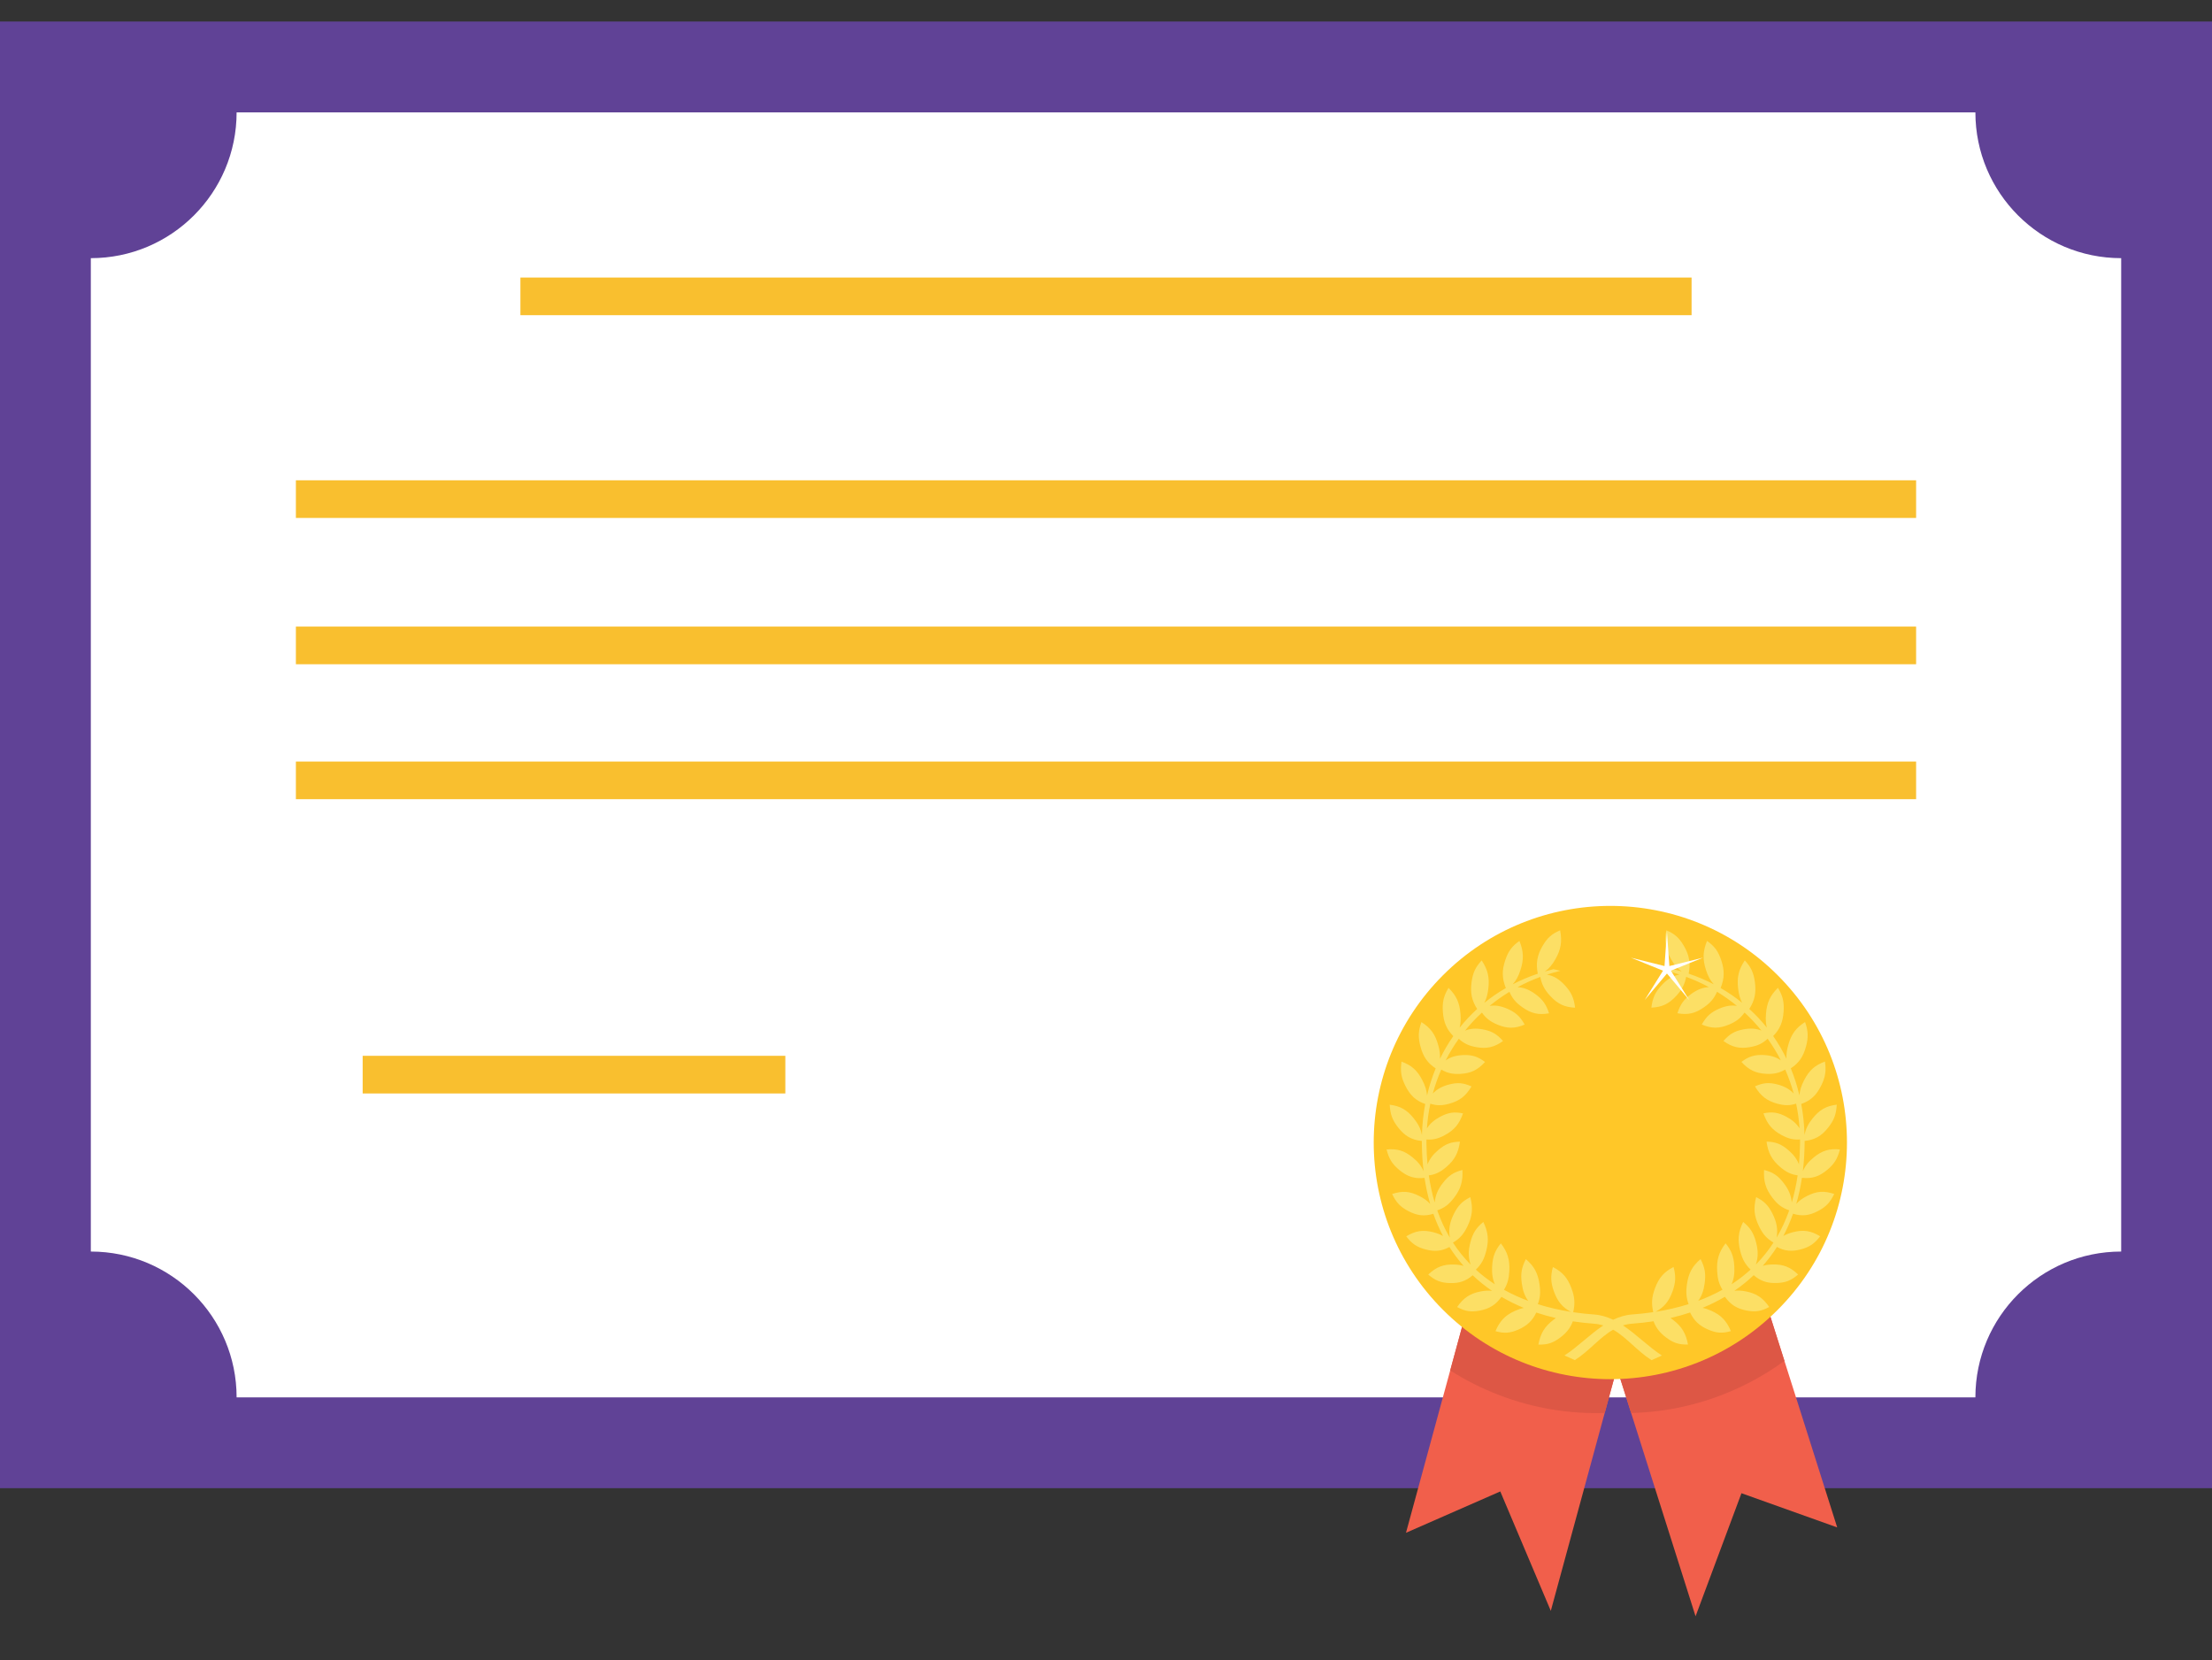
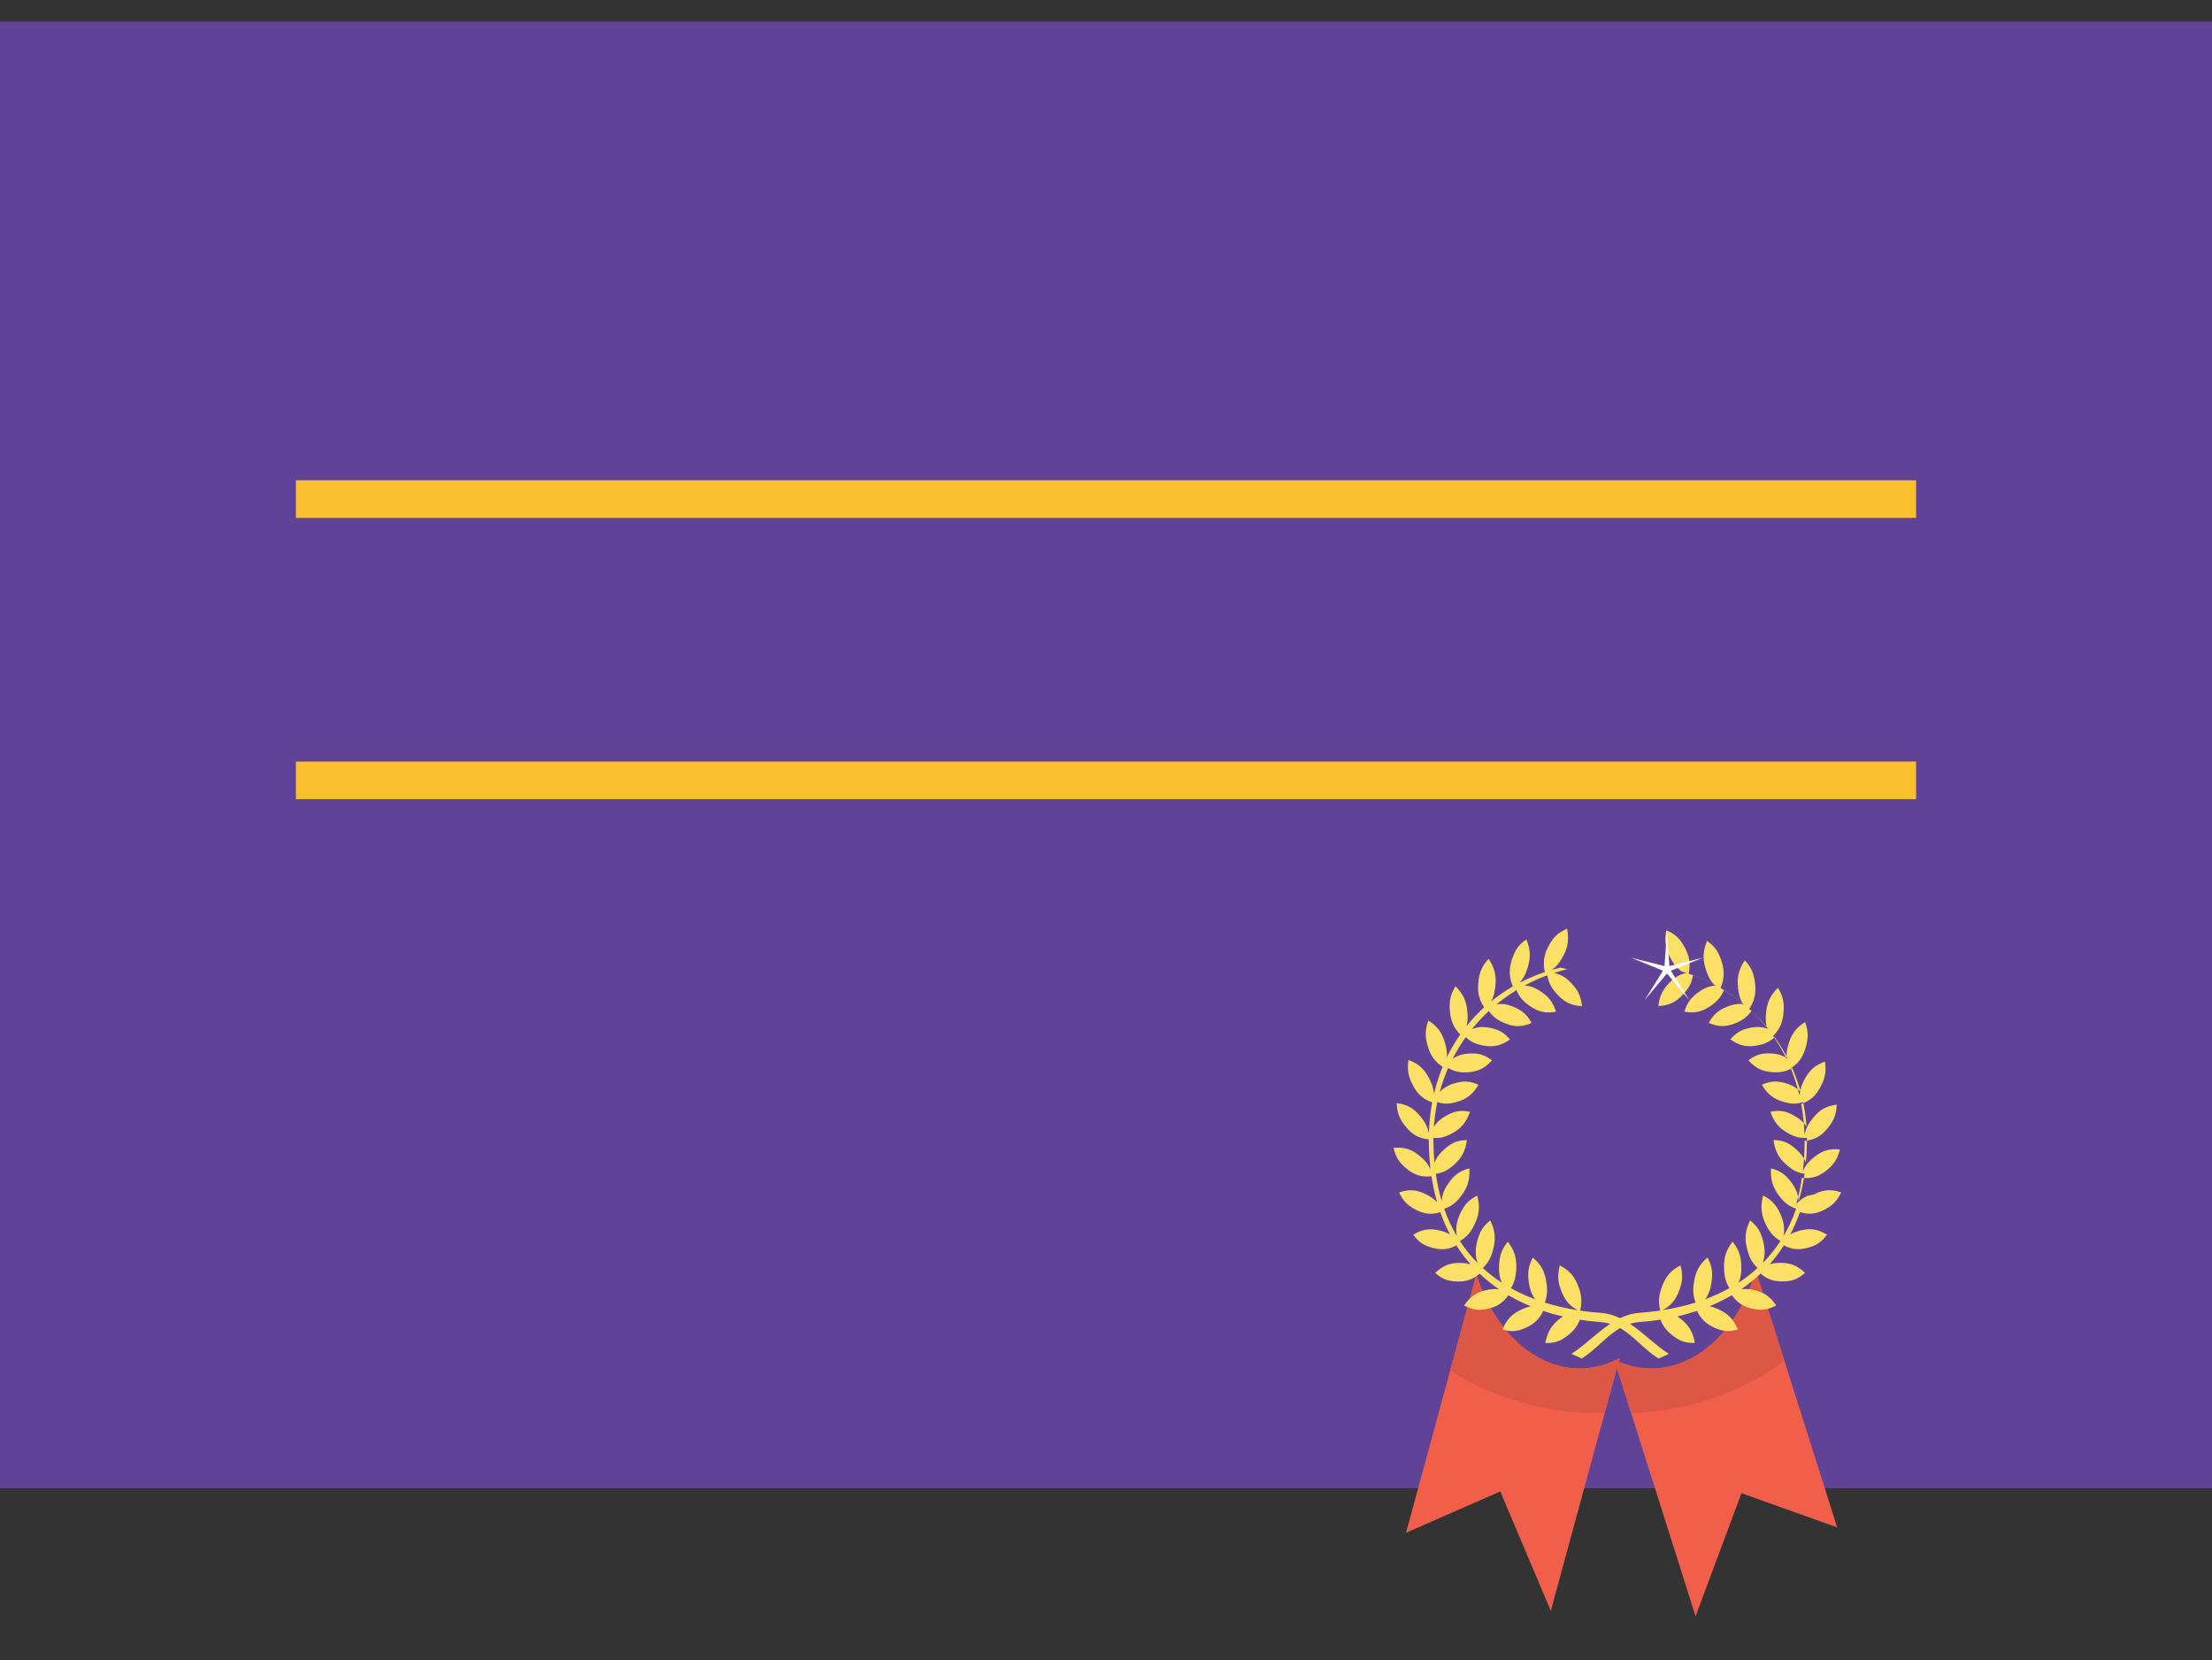
<svg xmlns="http://www.w3.org/2000/svg" id="Capa_1" data-name="Capa 1" viewBox="0 0 3037.68 2279.54">
  <rect x="0" y="0" width="3037.68" height="2279.54" fill="#333333" stroke="none" />
  <defs>
    <style>
      .cls-1 {
        fill: #fff;
      }

      .cls-2 {
        fill: #f15f4b;
      }

      .cls-3 {
        fill: #ffc728;
      }

      .cls-4 {
        fill: #f9bf2f;
      }

      .cls-5 {
        fill: #604296;
      }

      .cls-6 {
        fill: #dd5745;
      }

      .cls-7 {
        fill: #fcdf65;
      }
    </style>
  </defs>
  <g>
    <rect class="cls-5" y="29.56" width="3037.68" height="2013.96" />
-     <path class="cls-1" d="m124.72,1718.59V354.5c110.57,0,200.21-89.64,200.21-200.21h2387.82c0,110.57,89.64,200.21,200.21,200.21v1364.1c-110.57,0-200.21,89.64-200.21,200.21H324.93c0-110.57-89.64-200.21-200.21-200.21Z" />
-     <rect class="cls-4" x="714.67" y="381.1" width="1608.33" height="51.7" />
    <rect class="cls-4" x="406.34" y="659.53" width="2225" height="51.7" />
-     <rect class="cls-4" x="406.34" y="860.42" width="2225" height="51.7" />
    <rect class="cls-4" x="406.34" y="1045.72" width="2225" height="51.7" />
-     <rect class="cls-4" x="498.04" y="1449.82" width="580.44" height="51.7" />
  </g>
  <g>
    <g>
      <path class="cls-2" d="m2411.22,1744.81c-31.61,106.62-116.95,160.21-194.47,122.15l111.72,352.48,63.03-168.98,131.48,46.95-111.76-352.6Z" />
      <path class="cls-2" d="m2113.63,1864.66c-39.96-21.54-69.96-63.79-86.18-114.71l-96.65,354.84,129.5-56.78,69.37,163.99,94.52-347.03c-34.4,18.32-73.52,19.65-110.56-.32Z" />
      <path class="cls-6" d="m2240.01,1940.33c76.15-1.84,149.68-27.22,210.49-71.62l-39.27-123.91c-31.61,106.62-116.95,160.21-194.47,122.15l23.26,73.38Z" />
      <path class="cls-6" d="m2113.63,1864.66c-39.96-21.54-69.96-63.79-86.18-114.71l-35.93,131.92c20.83,13.29,43.3,24.69,67.27,33.87,47.71,18.28,96.86,26.07,144.91,24.49l20.5-75.26c-34.4,18.32-73.52,19.65-110.56-.32Z" />
    </g>
-     <circle class="cls-3" cx="2211.43" cy="1568.91" r="324.95" transform="translate(-461.67 2023.24) rotate(-45)" />
-     <path class="cls-7" d="m2481.64,1642.28c-6.31,3.19-10.94,6.49-14.86,10.86,3.27-11.28,5.87-23.22,7.77-35.79,13.67,1.51,23.53-1.62,34.72-10.92,9.68-8.05,14.22-15.35,17.42-28.03-14.54-1.48-24.4,1.54-36.02,11.03-7.19,5.88-11.6,11.3-14.86,18.77,1.45-12.03,2.28-24.64,2.42-37.83.01-1.23,0-2.45,0-3.67,14.04-1.47,23.23-6.71,32.51-18.49,7.91-10.03,10.93-18.18,11.61-31.3-14.51,1.79-23.57,6.93-33.1,18.81-6.18,7.69-9.46,14.23-11.13,22.83-.43-14.7-1.95-28.92-4.51-42.61,12.89-4.59,20.64-11.74,27.28-25.01,5.79-11.58,7.17-20.22,5.28-33.2-13.85,4.99-21.71,12.04-28.73,25.77-3.82,7.47-5.79,13.69-6.32,20.68-3.04-12.92-7.02-25.32-11.88-37.15,11.11-7.24,17.08-15.87,20.89-29.93,3.42-12.62,3.09-21.39-1.27-33.66-12.58,7.97-18.9,16.61-23.1,31.61-1.97,7.03-2.79,12.85-2.44,18.77-5.31-10.95-11.41-21.35-18.25-31.13,9.25-9.46,13.33-19.17,14.32-33.62.9-13.1-1.12-21.6-7.77-32.64-10.77,10.59-15.27,20.47-16.47,36.08-.55,7.14-.24,12.91,1.16,18.5-7.34-9.16-15.38-17.7-24.05-25.58,7.42-11.47,9.6-21.97,7.74-36.49-1.66-13.01-5.29-20.87-13.93-30.18-8.47,12.76-10.97,23.41-9.11,38.95.93,7.77,2.53,13.7,5.44,19.26-9.23-7.46-19.09-14.23-29.53-20.25,5.36-13.25,5.56-24.17.83-38.26-4.15-12.37-9.22-19.25-19.48-26.43-5.81,14.36-6.18,25.35-1.36,40.14,2.72,8.32,5.82,14.17,10.59,19.4-10.92-5.65-22.42-10.52-34.43-14.56,2.8-14.36.92-25.18-6.52-38.04-6.45-11.16-12.75-16.77-24.18-21.51-2.9,15.35-1.13,26.18,6.46,39.56,4.39,7.74,8.66,12.85,14.58,16.95-3.89-1.14-7.82-2.2-11.81-3.17l-9.55,2.19c6.25,1.51,12.4,3.27,18.45,5.24-9.65,1.82-17.17,6.48-25.01,15.12-8.54,9.43-12.09,17.33-13.62,30.35,14.6-.7,23.97-5.15,34.24-16.28,7.69-8.33,11.43-15.4,13.52-26.02,10.81,4,21.25,8.72,31.26,14.11-8.38.35-15.81,3.28-24.08,9.22-10.18,7.31-15.18,14.24-19.2,26.65,14.41,2.57,24.44.3,36.65-8.3,8.75-6.16,13.74-12,17.75-21.2,9.56,5.83,18.67,12.29,27.27,19.35-7.87-1.23-15.41.05-24.24,3.84-11.38,4.87-17.62,10.54-23.96,21.79,13.6,5.72,23.85,5.74,37.46.04,9.64-4.03,15.62-8.57,21.27-16.5,8.32,7.69,16.08,15.96,23.23,24.78-7.5-3-15.15-3.44-24.57-1.71-12.07,2.23-19.28,6.39-27.66,15.98,12.19,8.64,22.21,10.94,36.63,8.4,10.26-1.8,17.01-4.93,24.11-11.5,6.72,9.39,12.77,19.3,18.1,29.7-6.82-4.74-14.3-6.94-23.99-7.33-12.24-.5-20.1,1.96-30.16,9.47,10.25,11.16,19.61,15.64,34.21,16.38,10.43.52,17.66-1.05,25.92-5.94,4.64,10.57,8.56,21.57,11.67,32.97-5.72-6.05-12.56-9.82-21.87-12.34-11.88-3.22-20.04-2.56-31.33,2.53,7.87,13.21,16.15,19.68,30.28,23.65,10.01,2.82,17.35,2.92,26.27.06,2.31,10.99,3.9,22.3,4.72,33.89-4.37-6.75-10.2-11.71-18.46-16.07-10.99-5.8-19.1-6.97-31.14-4.5,5.13,14.67,11.98,22.84,25.03,29.88,9.09,4.9,16.15,6.66,25.19,5.95.02,1.87.02,3.74,0,5.62-.11,9.88-.6,19.39-1.46,28.56-2.96-7.58-7.7-13.73-14.94-19.84-9.63-8.13-17.33-11.08-29.59-11.34,2.18,15.48,7.29,25.01,18.69,34.8,8.09,6.95,14.77,10.23,24.03,11.51-1.9,13.17-4.61,25.56-8.06,37.2-.89-9.88-4.42-18.05-11.31-26.91-7.85-10.1-14.81-14.7-26.74-17.7-.88,15.64,2.28,26.1,11.53,38.22,7,9.16,13.22,13.89,23.02,17.23-4.75,13.54-10.56,25.98-17.31,37.4,1.91-11.3.21-20.9-5.38-32.28-5.72-11.62-11.63-17.69-22.73-23.26-3.89,15.1-2.83,26.02,3.87,39.95,5.21,10.83,10.53,16.88,19.96,22.47-7.18,11.07-15.29,21.11-24.23,30.17,3.32-9.84,3.31-19.13.25-30.7-3.34-12.64-7.95-19.89-17.72-27.82-6.74,13.9-7.82,24.83-3.96,39.94,2.88,11.27,6.71,18.28,14.21,25.51-8.13,7.42-16.85,14.12-26.1,20.12,3.23-7.4,4.31-15.26,3.7-25.06-.81-13.12-3.92-21.23-11.93-31.17-9.28,12.09-12.46,22.54-11.62,38.18.57,10.54,2.56,17.83,7.31,25.58-10.55,5.87-21.68,10.94-33.29,15.26,4.83-6.64,7.52-14.22,8.87-24.21,1.75-13.01.28-21.64-5.63-33.14-11.43,9.75-16.56,19.27-18.77,34.75-1.51,10.62-.93,18.28,2.35,27.12-14.54,4.57-29.74,8.05-45.42,10.52,11.67-6.17,18.32-14.22,23.27-27.88,4.43-12.25,4.81-21.02,1.47-33.66-13.18,6.76-20.18,14.8-25.58,29.34-4.42,11.91-5.04,20.46-2.34,32.7-.74.11-1.49.21-2.23.31-.11,0-.21,0-.33,0,0,.02,0,.03,0,.05-8.56,1.21-17.24,2.13-26.04,2.76-9.48.68-18.22,3.37-26.44,7.32-8.18-3.9-16.85-6.56-26.27-7.24-8.8-.63-17.48-1.56-26.04-2.76,0-.02,0-.03,0-.05-.11,0-.21,0-.32,0-.74-.1-1.49-.2-2.23-.31,2.71-12.23,2.08-20.78-2.34-32.7-5.4-14.55-12.4-22.58-25.58-29.34-3.34,12.64-2.96,21.4,1.47,33.66,4.94,13.66,11.6,21.71,23.27,27.88-15.68-2.47-30.88-5.94-45.42-10.52,3.29-8.83,3.87-16.5,2.35-27.12-2.21-15.48-7.34-25-18.77-34.77-5.91,11.51-7.38,20.14-5.63,33.15,1.34,9.99,4.04,17.57,8.87,24.21-11.61-4.32-22.74-9.39-33.29-15.26,4.74-7.75,6.74-15.05,7.3-25.59.84-15.64-2.34-26.09-11.62-38.18-8.01,9.94-11.12,18.05-11.93,31.17-.61,9.8.47,17.66,3.71,25.06-9.25-6-17.97-12.7-26.1-20.12,7.5-7.23,11.33-14.24,14.21-25.51,3.85-15.11,2.77-26.03-3.96-39.94-9.77,7.93-14.38,15.18-17.72,27.82-3.05,11.56-3.07,20.86.25,30.7-8.94-9.06-17.05-19.1-24.23-30.17,9.43-5.59,14.75-11.64,19.97-22.47,6.7-13.93,7.76-24.85,3.87-39.95-11.09,5.58-17.01,11.65-22.73,23.26-5.59,11.37-7.29,20.97-5.38,32.28-6.75-11.42-12.56-23.86-17.31-37.4,9.8-3.34,16.03-8.07,23.02-17.23,9.25-12.12,12.41-22.58,11.54-38.22-11.93,2.99-18.9,7.6-26.74,17.7-6.89,8.87-10.42,17.04-11.31,26.91-3.45-11.64-6.16-24.03-8.06-37.2,9.26-1.27,15.94-4.56,24.03-11.51,11.41-9.79,16.52-19.33,18.69-34.8-12.25.26-19.95,3.22-29.59,11.34-7.24,6.11-11.98,12.26-14.94,19.84-.86-9.17-1.36-18.68-1.46-28.55-.02-1.88-.02-3.75,0-5.62,9.04.71,16.1-1.05,25.19-5.95,13.05-7.04,19.9-15.22,25.03-29.88-12.03-2.47-20.15-1.3-31.14,4.5-8.26,4.36-14.09,9.33-18.46,16.07.81-11.6,2.4-22.91,4.72-33.89,8.92,2.86,16.26,2.76,26.27-.06,14.13-3.98,22.42-10.44,30.28-23.64-11.29-5.09-19.45-5.76-31.33-2.53-9.3,2.52-16.14,6.29-21.87,12.34,3.11-11.4,7.03-22.4,11.67-32.97,8.26,4.88,15.49,6.46,25.91,5.94,14.6-.75,23.95-5.22,34.21-16.38-10.06-7.51-17.91-9.98-30.15-9.47-9.69.4-17.16,2.6-23.99,7.33,5.32-10.4,11.38-20.32,18.09-29.7,7.1,6.56,13.85,9.7,24.11,11.5,14.42,2.53,24.44.22,36.63-8.4-8.38-9.58-15.59-13.75-27.66-15.98-9.42-1.75-17.07-1.3-24.56,1.7,7.15-8.82,14.91-17.09,23.23-24.78,5.65,7.93,11.63,12.47,21.27,16.5,13.62,5.7,23.86,5.69,37.46-.05-6.34-11.24-12.58-16.91-23.96-21.78-8.84-3.79-16.38-5.07-24.25-3.84,8.6-7.06,17.71-13.53,27.27-19.35,4.01,9.2,9,15.04,17.75,21.2,12.21,8.6,22.24,10.87,36.65,8.3-4.02-12.41-9.02-19.35-19.21-26.65-8.27-5.94-15.69-8.87-24.07-9.22,10.01-5.4,20.45-10.12,31.26-14.11,2.09,10.62,5.83,17.69,13.52,26.02,10.28,11.13,19.65,15.58,34.24,16.28-1.53-13.04-5.08-20.94-13.62-30.35-7.84-8.64-15.36-13.3-25-15.12,6.05-1.97,12.2-3.72,18.45-5.24l-9.55-2.19c-3.99.97-7.92,2.03-11.82,3.17,5.92-4.11,10.19-9.21,14.58-16.95,7.59-13.38,9.35-24.21,6.45-39.56-11.43,4.74-17.72,10.34-24.18,21.5-7.44,12.86-9.32,23.68-6.52,38.04-12.02,4.04-23.51,8.91-34.43,14.56,4.77-5.23,7.87-11.08,10.59-19.4,4.83-14.78,4.46-25.77-1.36-40.14-10.26,7.18-15.33,14.06-19.48,26.43-4.73,14.08-4.53,25.01.83,38.26-10.44,6.02-20.31,12.79-29.54,20.26,2.91-5.56,4.52-11.5,5.45-19.27,1.86-15.54-.64-26.21-9.11-38.95-8.64,9.31-12.27,17.17-13.93,30.18-1.85,14.53.33,25.03,7.75,36.49-8.67,7.89-16.71,16.43-24.05,25.59,1.41-5.59,1.71-11.36,1.16-18.5-1.2-15.61-5.7-25.48-16.47-36.08-6.64,11.04-8.67,19.54-7.77,32.64.99,14.45,5.08,24.17,14.32,33.62-6.84,9.78-12.94,20.18-18.25,31.13.35-5.92-.47-11.74-2.43-18.77-4.2-15.01-10.52-23.64-23.1-31.61-4.36,12.28-4.69,21.05-1.27,33.66,3.81,14.07,9.78,22.7,20.89,29.93-4.86,11.82-8.84,24.22-11.88,37.14-.52-6.99-2.5-13.2-6.32-20.67-7.02-13.73-14.88-20.78-28.73-25.77-1.88,12.98-.51,21.62,5.28,33.2,6.64,13.27,14.38,20.42,27.27,25.01-2.55,13.68-4.08,27.91-4.51,42.61-1.67-8.6-4.95-15.13-11.13-22.82-9.53-11.88-18.59-17.03-33.1-18.81.67,13.12,3.7,21.27,11.61,31.3,9.28,11.78,18.46,17.01,32.51,18.49,0,1.22,0,2.44,0,3.66.14,13.2.97,25.81,2.42,37.85-3.26-7.48-7.67-12.9-14.86-18.77-11.62-9.49-21.48-12.51-36.02-11.03,3.21,12.68,7.74,19.98,17.42,28.03,11.18,9.3,21.04,12.44,34.72,10.92,1.9,12.58,4.5,24.51,7.77,35.79-3.92-4.37-8.55-7.67-14.86-10.86-13.21-6.7-23.44-7.44-37.38-2.76,5.59,11.7,11.44,17.82,22.48,23.54,12.09,6.27,21.94,7.36,34.1,3.59,3.81,10.81,8.27,20.98,13.31,30.54-3.85-2.25-8.15-3.88-13.44-5.21-14.22-3.61-24.37-2.06-37.09,5.63,7.74,10.19,14.65,14.88,26.55,18.01,12.53,3.3,22.11,2.4,32.73-3.35,5.93,9.31,12.46,17.95,19.54,25.95-4.01-1.19-8.32-1.77-13.44-1.9-14.6-.35-24.23,3.41-35.19,13.79,9.55,8.23,17.22,11.28,29.47,11.7,12.99.44,22.22-2.62,31.57-10.74,8.3,7.88,17.2,15.03,26.61,21.46-4.97-.69-10.06-.37-16.17.87-14.36,2.9-23.05,8.74-31.75,21.32,10.94,5.93,19.03,7.21,31.09,4.88,13.34-2.57,21.95-7.98,29.77-18.88,9.8,5.76,20.07,10.82,30.75,15.22-3.81.7-7.69,2.01-12.06,3.97-13.48,6.05-20.85,13.69-26.92,27.94,11.85,3.37,20.01,2.81,31.36-2.15,11.97-5.24,19.23-12.02,24.68-23.4,8.76,2.93,17.74,5.45,26.9,7.57-1.19.81-2.4,1.69-3.65,2.65-11.87,9.14-17.44,18.37-20.37,33.72,12.25.42,20.09-2.1,30.1-9.68,8.6-6.49,13.93-13.25,17.2-22.22,9.49,1.47,19.14,2.56,28.9,3.26,4.62.33,8.91,1.16,12.95,2.37-18.82,12.47-35.44,29.84-53.34,41.22l14.28,6.39c19.94-12.67,33.94-31.11,52.58-41.77,18.7,10.64,32.73,29.14,52.71,41.84l14.28-6.39c-17.95-11.41-34.62-28.85-53.51-41.33,4.09-1.24,8.43-2.08,13.11-2.42,9.76-.7,19.41-1.79,28.9-3.26,3.27,8.97,8.6,15.73,17.2,22.23,10.01,7.56,17.85,10.08,30.1,9.66-2.93-15.35-8.5-24.58-20.37-33.71-1.25-.96-2.46-1.84-3.65-2.65,9.16-2.12,18.14-4.64,26.9-7.57,5.45,11.38,12.71,18.16,24.68,23.4,11.35,4.96,19.51,5.53,31.36,2.15-6.07-14.24-13.44-21.89-26.92-27.94-4.37-1.96-8.25-3.26-12.06-3.97,10.67-4.39,20.95-9.46,30.75-15.22,7.83,10.91,16.43,16.31,29.77,18.88,12.06,2.32,20.16,1.05,31.09-4.88-8.7-12.58-17.39-18.42-31.75-21.32-6.11-1.24-11.2-1.57-16.17-.87,9.42-6.43,18.31-13.58,26.61-21.46,9.35,8.12,18.58,11.17,31.56,10.74,12.25-.42,19.92-3.47,29.47-11.7-10.95-10.37-20.58-14.14-35.19-13.79-5.12.13-9.43.7-13.43,1.9,7.08-8,13.62-16.64,19.54-25.95,10.62,5.75,20.2,6.64,32.73,3.35,11.9-3.14,18.82-7.82,26.55-18.01-12.72-7.69-22.87-9.24-37.09-5.63-5.28,1.33-9.58,2.96-13.43,5.21,5.04-9.56,9.5-19.73,13.31-30.53,12.15,3.77,22,2.68,34.09-3.59,11.03-5.72,16.88-11.84,22.48-23.54-13.94-4.69-24.16-3.94-37.38,2.76Z" />
+     <path class="cls-7" d="m2481.64,1642.28c-6.31,3.19-10.94,6.49-14.86,10.86,3.27-11.28,5.87-23.22,7.77-35.79,13.67,1.51,23.53-1.62,34.72-10.92,9.68-8.05,14.22-15.35,17.42-28.03-14.54-1.48-24.4,1.54-36.02,11.03-7.19,5.88-11.6,11.3-14.86,18.77,1.45-12.03,2.28-24.64,2.42-37.83.01-1.23,0-2.45,0-3.67,14.04-1.47,23.23-6.71,32.51-18.49,7.91-10.03,10.93-18.18,11.61-31.3-14.51,1.79-23.57,6.93-33.1,18.81-6.18,7.69-9.46,14.23-11.13,22.83-.43-14.7-1.95-28.92-4.51-42.61,12.89-4.59,20.64-11.74,27.28-25.01,5.79-11.58,7.17-20.22,5.28-33.2-13.85,4.99-21.71,12.04-28.73,25.77-3.82,7.47-5.79,13.69-6.32,20.68-3.04-12.92-7.02-25.32-11.88-37.15,11.11-7.24,17.08-15.87,20.89-29.93,3.42-12.62,3.09-21.39-1.27-33.66-12.58,7.97-18.9,16.61-23.1,31.61-1.97,7.03-2.79,12.85-2.44,18.77-5.31-10.95-11.41-21.35-18.25-31.13,9.25-9.46,13.33-19.17,14.32-33.62.9-13.1-1.12-21.6-7.77-32.64-10.77,10.59-15.27,20.47-16.47,36.08-.55,7.14-.24,12.91,1.16,18.5-7.34-9.16-15.38-17.7-24.05-25.58,7.42-11.47,9.6-21.97,7.74-36.49-1.66-13.01-5.29-20.87-13.93-30.18-8.47,12.76-10.97,23.41-9.11,38.95.93,7.77,2.53,13.7,5.44,19.26-9.23-7.46-19.09-14.23-29.53-20.25,5.36-13.25,5.56-24.17.83-38.26-4.15-12.37-9.22-19.25-19.48-26.43-5.81,14.36-6.18,25.35-1.36,40.14,2.72,8.32,5.82,14.17,10.59,19.4-10.92-5.65-22.42-10.52-34.43-14.56,2.8-14.36.92-25.18-6.52-38.04-6.45-11.16-12.75-16.77-24.18-21.51-2.9,15.35-1.13,26.18,6.46,39.56,4.39,7.74,8.66,12.85,14.58,16.95-3.89-1.14-7.82-2.2-11.81-3.17c6.25,1.51,12.4,3.27,18.45,5.24-9.65,1.82-17.17,6.48-25.01,15.12-8.54,9.43-12.09,17.33-13.62,30.35,14.6-.7,23.97-5.15,34.24-16.28,7.69-8.33,11.43-15.4,13.52-26.02,10.81,4,21.25,8.72,31.26,14.11-8.38.35-15.81,3.28-24.08,9.22-10.18,7.31-15.18,14.24-19.2,26.65,14.41,2.57,24.44.3,36.65-8.3,8.75-6.16,13.74-12,17.75-21.2,9.56,5.83,18.67,12.29,27.27,19.35-7.87-1.23-15.41.05-24.24,3.84-11.38,4.87-17.62,10.54-23.96,21.79,13.6,5.72,23.85,5.74,37.46.04,9.64-4.03,15.62-8.57,21.27-16.5,8.32,7.69,16.08,15.96,23.23,24.78-7.5-3-15.15-3.44-24.57-1.71-12.07,2.23-19.28,6.39-27.66,15.98,12.19,8.64,22.21,10.94,36.63,8.4,10.26-1.8,17.01-4.93,24.11-11.5,6.72,9.39,12.77,19.3,18.1,29.7-6.82-4.74-14.3-6.94-23.99-7.33-12.24-.5-20.1,1.96-30.16,9.47,10.25,11.16,19.61,15.64,34.21,16.38,10.43.52,17.66-1.05,25.92-5.94,4.64,10.57,8.56,21.57,11.67,32.97-5.72-6.05-12.56-9.82-21.87-12.34-11.88-3.22-20.04-2.56-31.33,2.53,7.87,13.21,16.15,19.68,30.28,23.65,10.01,2.82,17.35,2.92,26.27.06,2.31,10.99,3.9,22.3,4.72,33.89-4.37-6.75-10.2-11.71-18.46-16.07-10.99-5.8-19.1-6.97-31.14-4.5,5.13,14.67,11.98,22.84,25.03,29.88,9.09,4.9,16.15,6.66,25.19,5.95.02,1.87.02,3.74,0,5.62-.11,9.88-.6,19.39-1.46,28.56-2.96-7.58-7.7-13.73-14.94-19.84-9.63-8.13-17.33-11.08-29.59-11.34,2.18,15.48,7.29,25.01,18.69,34.8,8.09,6.95,14.77,10.23,24.03,11.51-1.9,13.17-4.61,25.56-8.06,37.2-.89-9.88-4.42-18.05-11.31-26.91-7.85-10.1-14.81-14.7-26.74-17.7-.88,15.64,2.28,26.1,11.53,38.22,7,9.16,13.22,13.89,23.02,17.23-4.75,13.54-10.56,25.98-17.31,37.4,1.91-11.3.21-20.9-5.38-32.28-5.72-11.62-11.63-17.69-22.73-23.26-3.89,15.1-2.83,26.02,3.87,39.95,5.21,10.83,10.53,16.88,19.96,22.47-7.18,11.07-15.29,21.11-24.23,30.17,3.32-9.84,3.31-19.13.25-30.7-3.34-12.64-7.95-19.89-17.72-27.82-6.74,13.9-7.82,24.83-3.96,39.94,2.88,11.27,6.71,18.28,14.21,25.51-8.13,7.42-16.85,14.12-26.1,20.12,3.23-7.4,4.31-15.26,3.7-25.06-.81-13.12-3.92-21.23-11.93-31.17-9.28,12.09-12.46,22.54-11.62,38.18.57,10.54,2.56,17.83,7.31,25.58-10.55,5.87-21.68,10.94-33.29,15.26,4.83-6.64,7.52-14.22,8.87-24.21,1.75-13.01.28-21.64-5.63-33.14-11.43,9.75-16.56,19.27-18.77,34.75-1.51,10.62-.93,18.28,2.35,27.12-14.54,4.57-29.74,8.05-45.42,10.52,11.67-6.17,18.32-14.22,23.27-27.88,4.43-12.25,4.81-21.02,1.47-33.66-13.18,6.76-20.18,14.8-25.58,29.34-4.42,11.91-5.04,20.46-2.34,32.7-.74.11-1.49.21-2.23.31-.11,0-.21,0-.33,0,0,.02,0,.03,0,.05-8.56,1.21-17.24,2.13-26.04,2.76-9.48.68-18.22,3.37-26.44,7.32-8.18-3.9-16.85-6.56-26.27-7.24-8.8-.63-17.48-1.56-26.04-2.76,0-.02,0-.03,0-.05-.11,0-.21,0-.32,0-.74-.1-1.49-.2-2.23-.31,2.71-12.23,2.08-20.78-2.34-32.7-5.4-14.55-12.4-22.58-25.58-29.34-3.34,12.64-2.96,21.4,1.47,33.66,4.94,13.66,11.6,21.71,23.27,27.88-15.68-2.47-30.88-5.94-45.42-10.52,3.29-8.83,3.87-16.5,2.35-27.12-2.21-15.48-7.34-25-18.77-34.77-5.91,11.51-7.38,20.14-5.63,33.15,1.34,9.99,4.04,17.57,8.87,24.21-11.61-4.32-22.74-9.39-33.29-15.26,4.74-7.75,6.74-15.05,7.3-25.59.84-15.64-2.34-26.09-11.62-38.18-8.01,9.94-11.12,18.05-11.93,31.17-.61,9.8.47,17.66,3.71,25.06-9.25-6-17.97-12.7-26.1-20.12,7.5-7.23,11.33-14.24,14.21-25.51,3.85-15.11,2.77-26.03-3.96-39.94-9.77,7.93-14.38,15.18-17.72,27.82-3.05,11.56-3.07,20.86.25,30.7-8.94-9.06-17.05-19.1-24.23-30.17,9.43-5.59,14.75-11.64,19.97-22.47,6.7-13.93,7.76-24.85,3.87-39.95-11.09,5.58-17.01,11.65-22.73,23.26-5.59,11.37-7.29,20.97-5.38,32.28-6.75-11.42-12.56-23.86-17.31-37.4,9.8-3.34,16.03-8.07,23.02-17.23,9.25-12.12,12.41-22.58,11.54-38.22-11.93,2.99-18.9,7.6-26.74,17.7-6.89,8.87-10.42,17.04-11.31,26.91-3.45-11.64-6.16-24.03-8.06-37.2,9.26-1.27,15.94-4.56,24.03-11.51,11.41-9.79,16.52-19.33,18.69-34.8-12.25.26-19.95,3.22-29.59,11.34-7.24,6.11-11.98,12.26-14.94,19.84-.86-9.17-1.36-18.68-1.46-28.55-.02-1.88-.02-3.75,0-5.62,9.04.71,16.1-1.05,25.19-5.95,13.05-7.04,19.9-15.22,25.03-29.88-12.03-2.47-20.15-1.3-31.14,4.5-8.26,4.36-14.09,9.33-18.46,16.07.81-11.6,2.4-22.91,4.72-33.89,8.92,2.86,16.26,2.76,26.27-.06,14.13-3.98,22.42-10.44,30.28-23.64-11.29-5.09-19.45-5.76-31.33-2.53-9.3,2.52-16.14,6.29-21.87,12.34,3.11-11.4,7.03-22.4,11.67-32.97,8.26,4.88,15.49,6.46,25.91,5.94,14.6-.75,23.95-5.22,34.21-16.38-10.06-7.51-17.91-9.98-30.15-9.47-9.69.4-17.16,2.6-23.99,7.33,5.32-10.4,11.38-20.32,18.09-29.7,7.1,6.56,13.85,9.7,24.11,11.5,14.42,2.53,24.44.22,36.63-8.4-8.38-9.58-15.59-13.75-27.66-15.98-9.42-1.75-17.07-1.3-24.56,1.7,7.15-8.82,14.91-17.09,23.23-24.78,5.65,7.93,11.63,12.47,21.27,16.5,13.62,5.7,23.86,5.69,37.46-.05-6.34-11.24-12.58-16.91-23.96-21.78-8.84-3.79-16.38-5.07-24.25-3.84,8.6-7.06,17.71-13.53,27.27-19.35,4.01,9.2,9,15.04,17.75,21.2,12.21,8.6,22.24,10.87,36.65,8.3-4.02-12.41-9.02-19.35-19.21-26.65-8.27-5.94-15.69-8.87-24.07-9.22,10.01-5.4,20.45-10.12,31.26-14.11,2.09,10.62,5.83,17.69,13.52,26.02,10.28,11.13,19.65,15.58,34.24,16.28-1.53-13.04-5.08-20.94-13.62-30.35-7.84-8.64-15.36-13.3-25-15.12,6.05-1.97,12.2-3.72,18.45-5.24l-9.55-2.19c-3.99.97-7.92,2.03-11.82,3.17,5.92-4.11,10.19-9.21,14.58-16.95,7.59-13.38,9.35-24.21,6.45-39.56-11.43,4.74-17.72,10.34-24.18,21.5-7.44,12.86-9.32,23.68-6.52,38.04-12.02,4.04-23.51,8.91-34.43,14.56,4.77-5.23,7.87-11.08,10.59-19.4,4.83-14.78,4.46-25.77-1.36-40.14-10.26,7.18-15.33,14.06-19.48,26.43-4.73,14.08-4.53,25.01.83,38.26-10.44,6.02-20.31,12.79-29.54,20.26,2.91-5.56,4.52-11.5,5.45-19.27,1.86-15.54-.64-26.21-9.11-38.95-8.64,9.31-12.27,17.17-13.93,30.18-1.85,14.53.33,25.03,7.75,36.49-8.67,7.89-16.71,16.43-24.05,25.59,1.41-5.59,1.71-11.36,1.16-18.5-1.2-15.61-5.7-25.48-16.47-36.08-6.64,11.04-8.67,19.54-7.77,32.64.99,14.45,5.08,24.17,14.32,33.62-6.84,9.78-12.94,20.18-18.25,31.13.35-5.92-.47-11.74-2.43-18.77-4.2-15.01-10.52-23.64-23.1-31.61-4.36,12.28-4.69,21.05-1.27,33.66,3.81,14.07,9.78,22.7,20.89,29.93-4.86,11.82-8.84,24.22-11.88,37.14-.52-6.99-2.5-13.2-6.32-20.67-7.02-13.73-14.88-20.78-28.73-25.77-1.88,12.98-.51,21.62,5.28,33.2,6.64,13.27,14.38,20.42,27.27,25.01-2.55,13.68-4.08,27.91-4.51,42.61-1.67-8.6-4.95-15.13-11.13-22.82-9.53-11.88-18.59-17.03-33.1-18.81.67,13.12,3.7,21.27,11.61,31.3,9.28,11.78,18.46,17.01,32.51,18.49,0,1.22,0,2.44,0,3.66.14,13.2.97,25.81,2.42,37.85-3.26-7.48-7.67-12.9-14.86-18.77-11.62-9.49-21.48-12.51-36.02-11.03,3.21,12.68,7.74,19.98,17.42,28.03,11.18,9.3,21.04,12.44,34.72,10.92,1.9,12.58,4.5,24.51,7.77,35.79-3.92-4.37-8.55-7.67-14.86-10.86-13.21-6.7-23.44-7.44-37.38-2.76,5.59,11.7,11.44,17.82,22.48,23.54,12.09,6.27,21.94,7.36,34.1,3.59,3.81,10.81,8.27,20.98,13.31,30.54-3.85-2.25-8.15-3.88-13.44-5.21-14.22-3.61-24.37-2.06-37.09,5.63,7.74,10.19,14.65,14.88,26.55,18.01,12.53,3.3,22.11,2.4,32.73-3.35,5.93,9.31,12.46,17.95,19.54,25.95-4.01-1.19-8.32-1.77-13.44-1.9-14.6-.35-24.23,3.41-35.19,13.79,9.55,8.23,17.22,11.28,29.47,11.7,12.99.44,22.22-2.62,31.57-10.74,8.3,7.88,17.2,15.03,26.61,21.46-4.97-.69-10.06-.37-16.17.87-14.36,2.9-23.05,8.74-31.75,21.32,10.94,5.93,19.03,7.21,31.09,4.88,13.34-2.57,21.95-7.98,29.77-18.88,9.8,5.76,20.07,10.82,30.75,15.22-3.81.7-7.69,2.01-12.06,3.97-13.48,6.05-20.85,13.69-26.92,27.94,11.85,3.37,20.01,2.81,31.36-2.15,11.97-5.24,19.23-12.02,24.68-23.4,8.76,2.93,17.74,5.45,26.9,7.57-1.19.81-2.4,1.69-3.65,2.65-11.87,9.14-17.44,18.37-20.37,33.72,12.25.42,20.09-2.1,30.1-9.68,8.6-6.49,13.93-13.25,17.2-22.22,9.49,1.47,19.14,2.56,28.9,3.26,4.62.33,8.91,1.16,12.95,2.37-18.82,12.47-35.44,29.84-53.34,41.22l14.28,6.39c19.94-12.67,33.94-31.11,52.58-41.77,18.7,10.64,32.73,29.14,52.71,41.84l14.28-6.39c-17.95-11.41-34.62-28.85-53.51-41.33,4.09-1.24,8.43-2.08,13.11-2.42,9.76-.7,19.41-1.79,28.9-3.26,3.27,8.97,8.6,15.73,17.2,22.23,10.01,7.56,17.85,10.08,30.1,9.66-2.93-15.35-8.5-24.58-20.37-33.71-1.25-.96-2.46-1.84-3.65-2.65,9.16-2.12,18.14-4.64,26.9-7.57,5.45,11.38,12.71,18.16,24.68,23.4,11.35,4.96,19.51,5.53,31.36,2.15-6.07-14.24-13.44-21.89-26.92-27.94-4.37-1.96-8.25-3.26-12.06-3.97,10.67-4.39,20.95-9.46,30.75-15.22,7.83,10.91,16.43,16.31,29.77,18.88,12.06,2.32,20.16,1.05,31.09-4.88-8.7-12.58-17.39-18.42-31.75-21.32-6.11-1.24-11.2-1.57-16.17-.87,9.42-6.43,18.31-13.58,26.61-21.46,9.35,8.12,18.58,11.17,31.56,10.74,12.25-.42,19.92-3.47,29.47-11.7-10.95-10.37-20.58-14.14-35.19-13.79-5.12.13-9.43.7-13.43,1.9,7.08-8,13.62-16.64,19.54-25.95,10.62,5.75,20.2,6.64,32.73,3.35,11.9-3.14,18.82-7.82,26.55-18.01-12.72-7.69-22.87-9.24-37.09-5.63-5.28,1.33-9.58,2.96-13.43,5.21,5.04-9.56,9.5-19.73,13.31-30.53,12.15,3.77,22,2.68,34.09-3.59,11.03-5.72,16.88-11.84,22.48-23.54-13.94-4.69-24.16-3.94-37.38,2.76Z" />
    <polygon class="cls-1" points="2289.17 1279.12 2292.5 1326.57 2338.65 1315.08 2294.56 1332.91 2319.75 1373.25 2289.17 1336.83 2258.59 1373.25 2283.77 1332.91 2239.69 1315.08 2285.83 1326.57 2289.17 1279.12" />
  </g>
</svg>